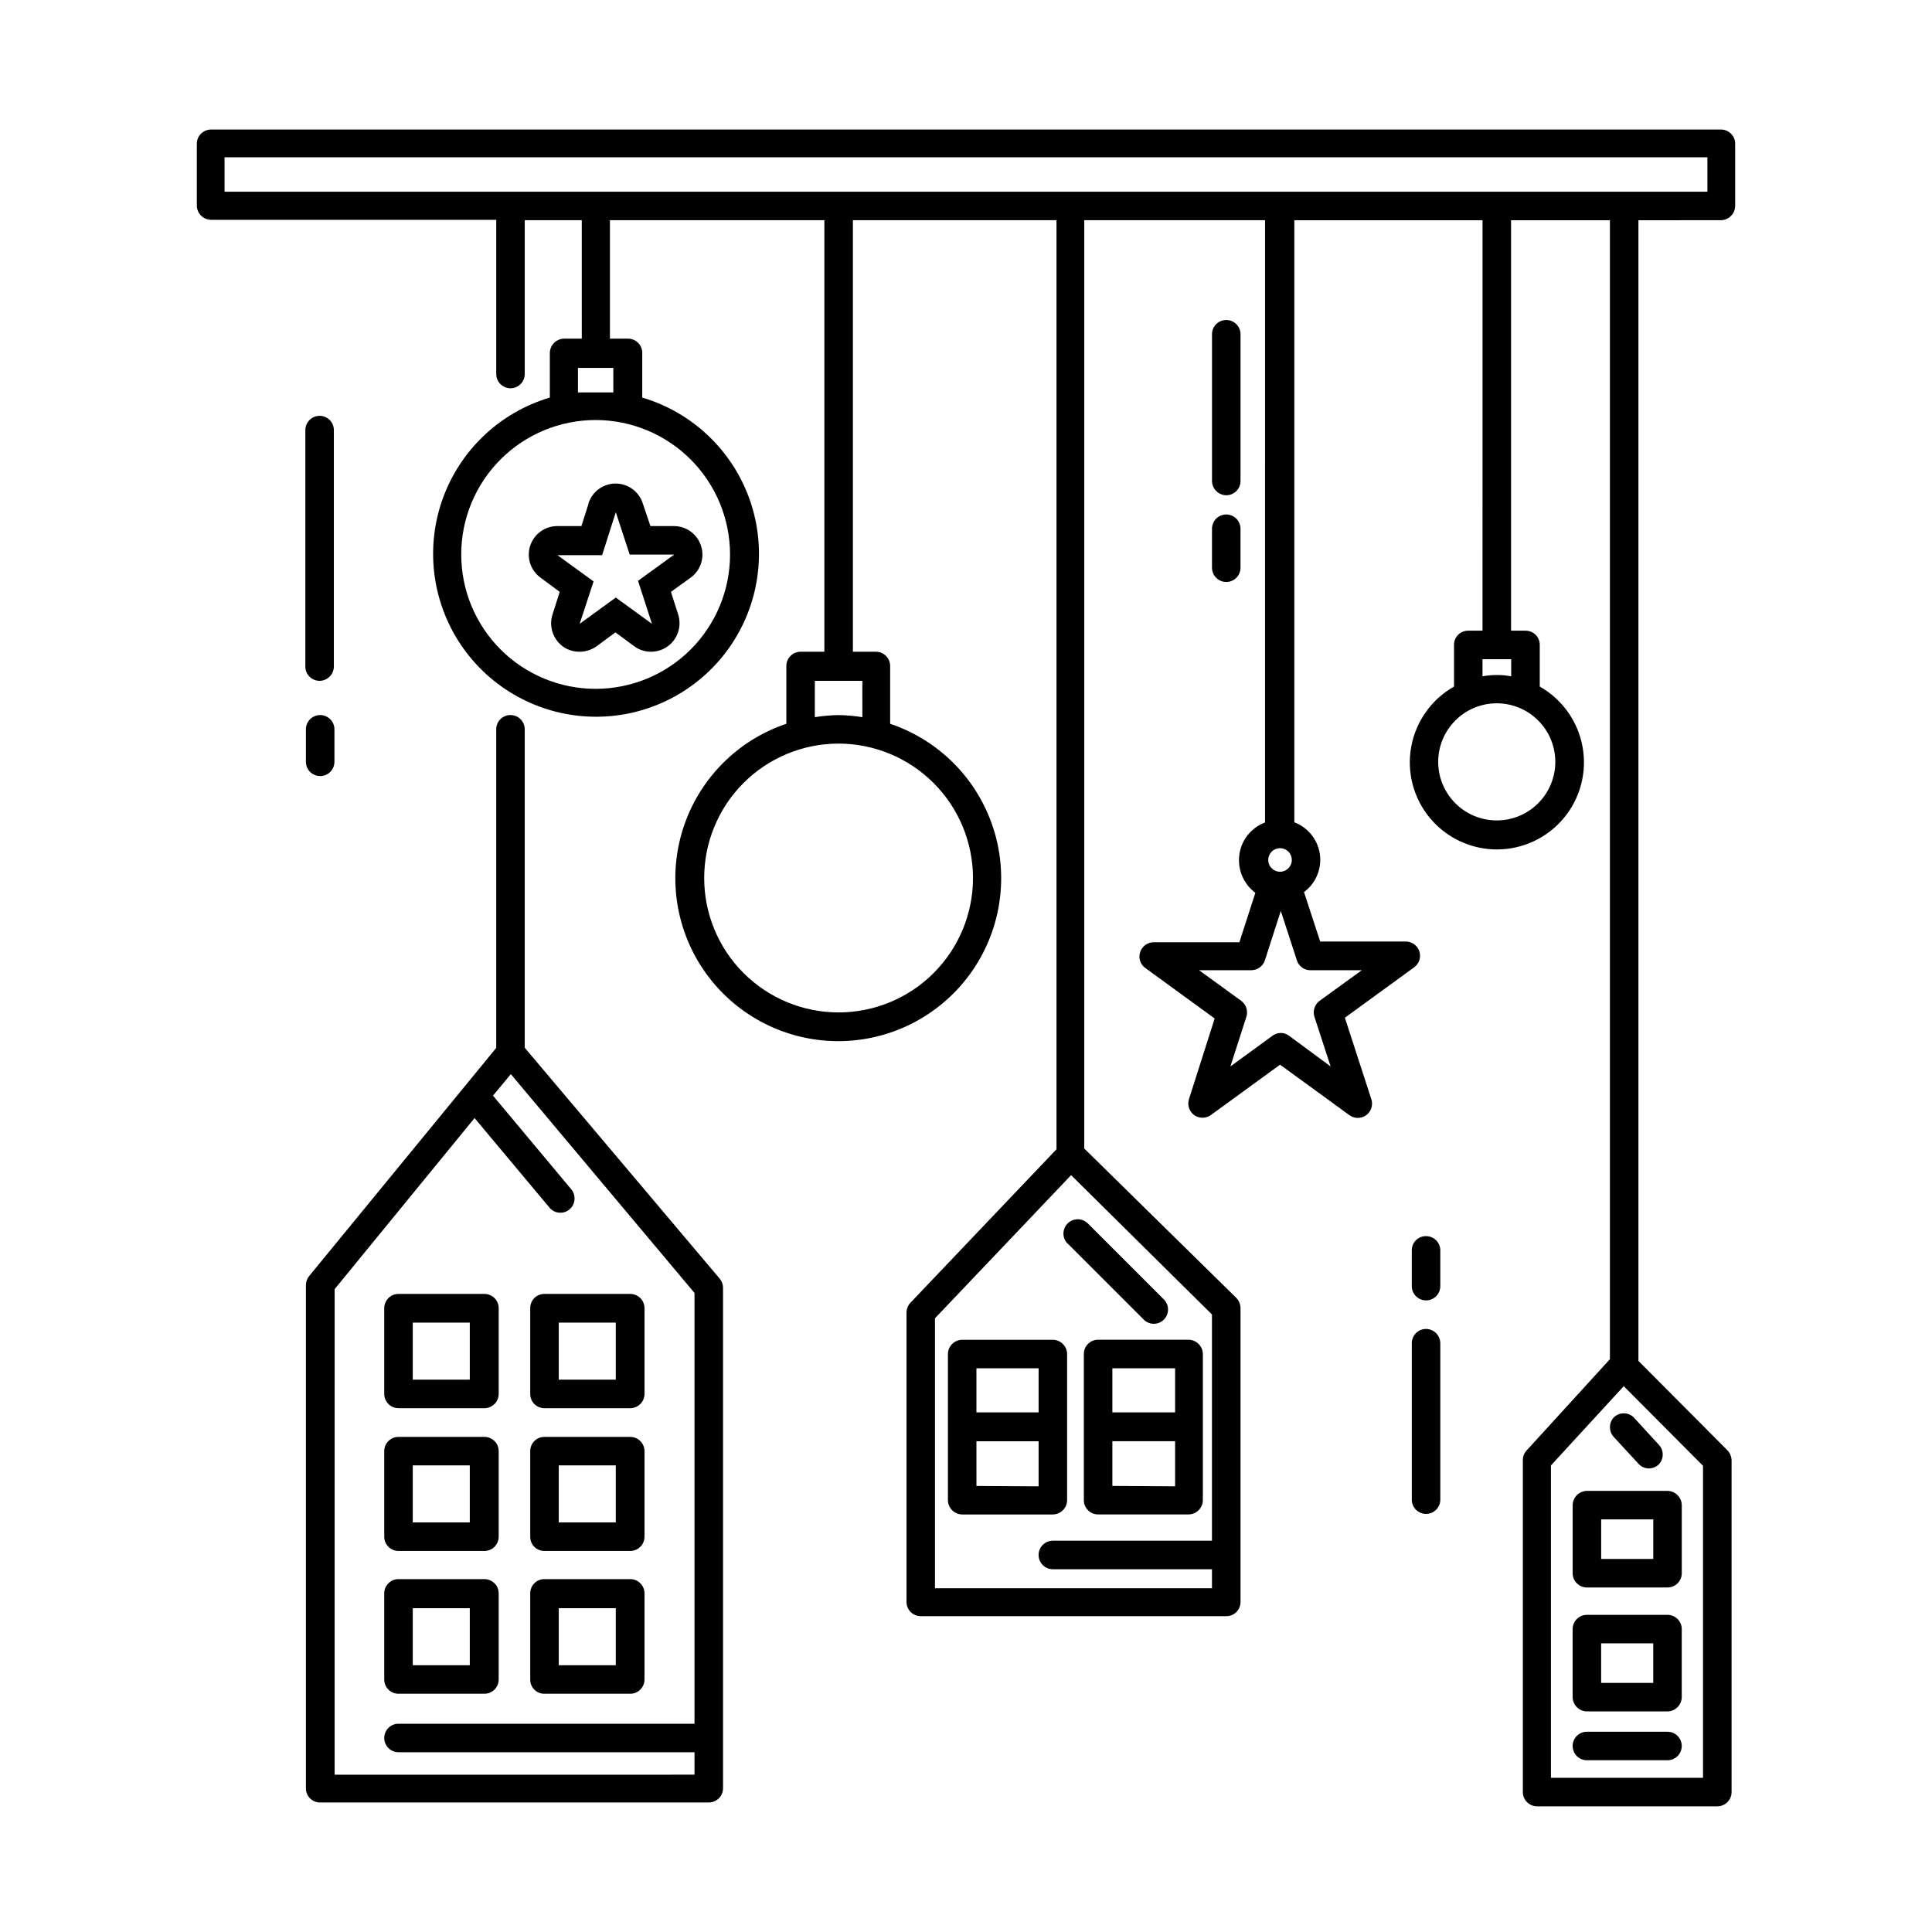
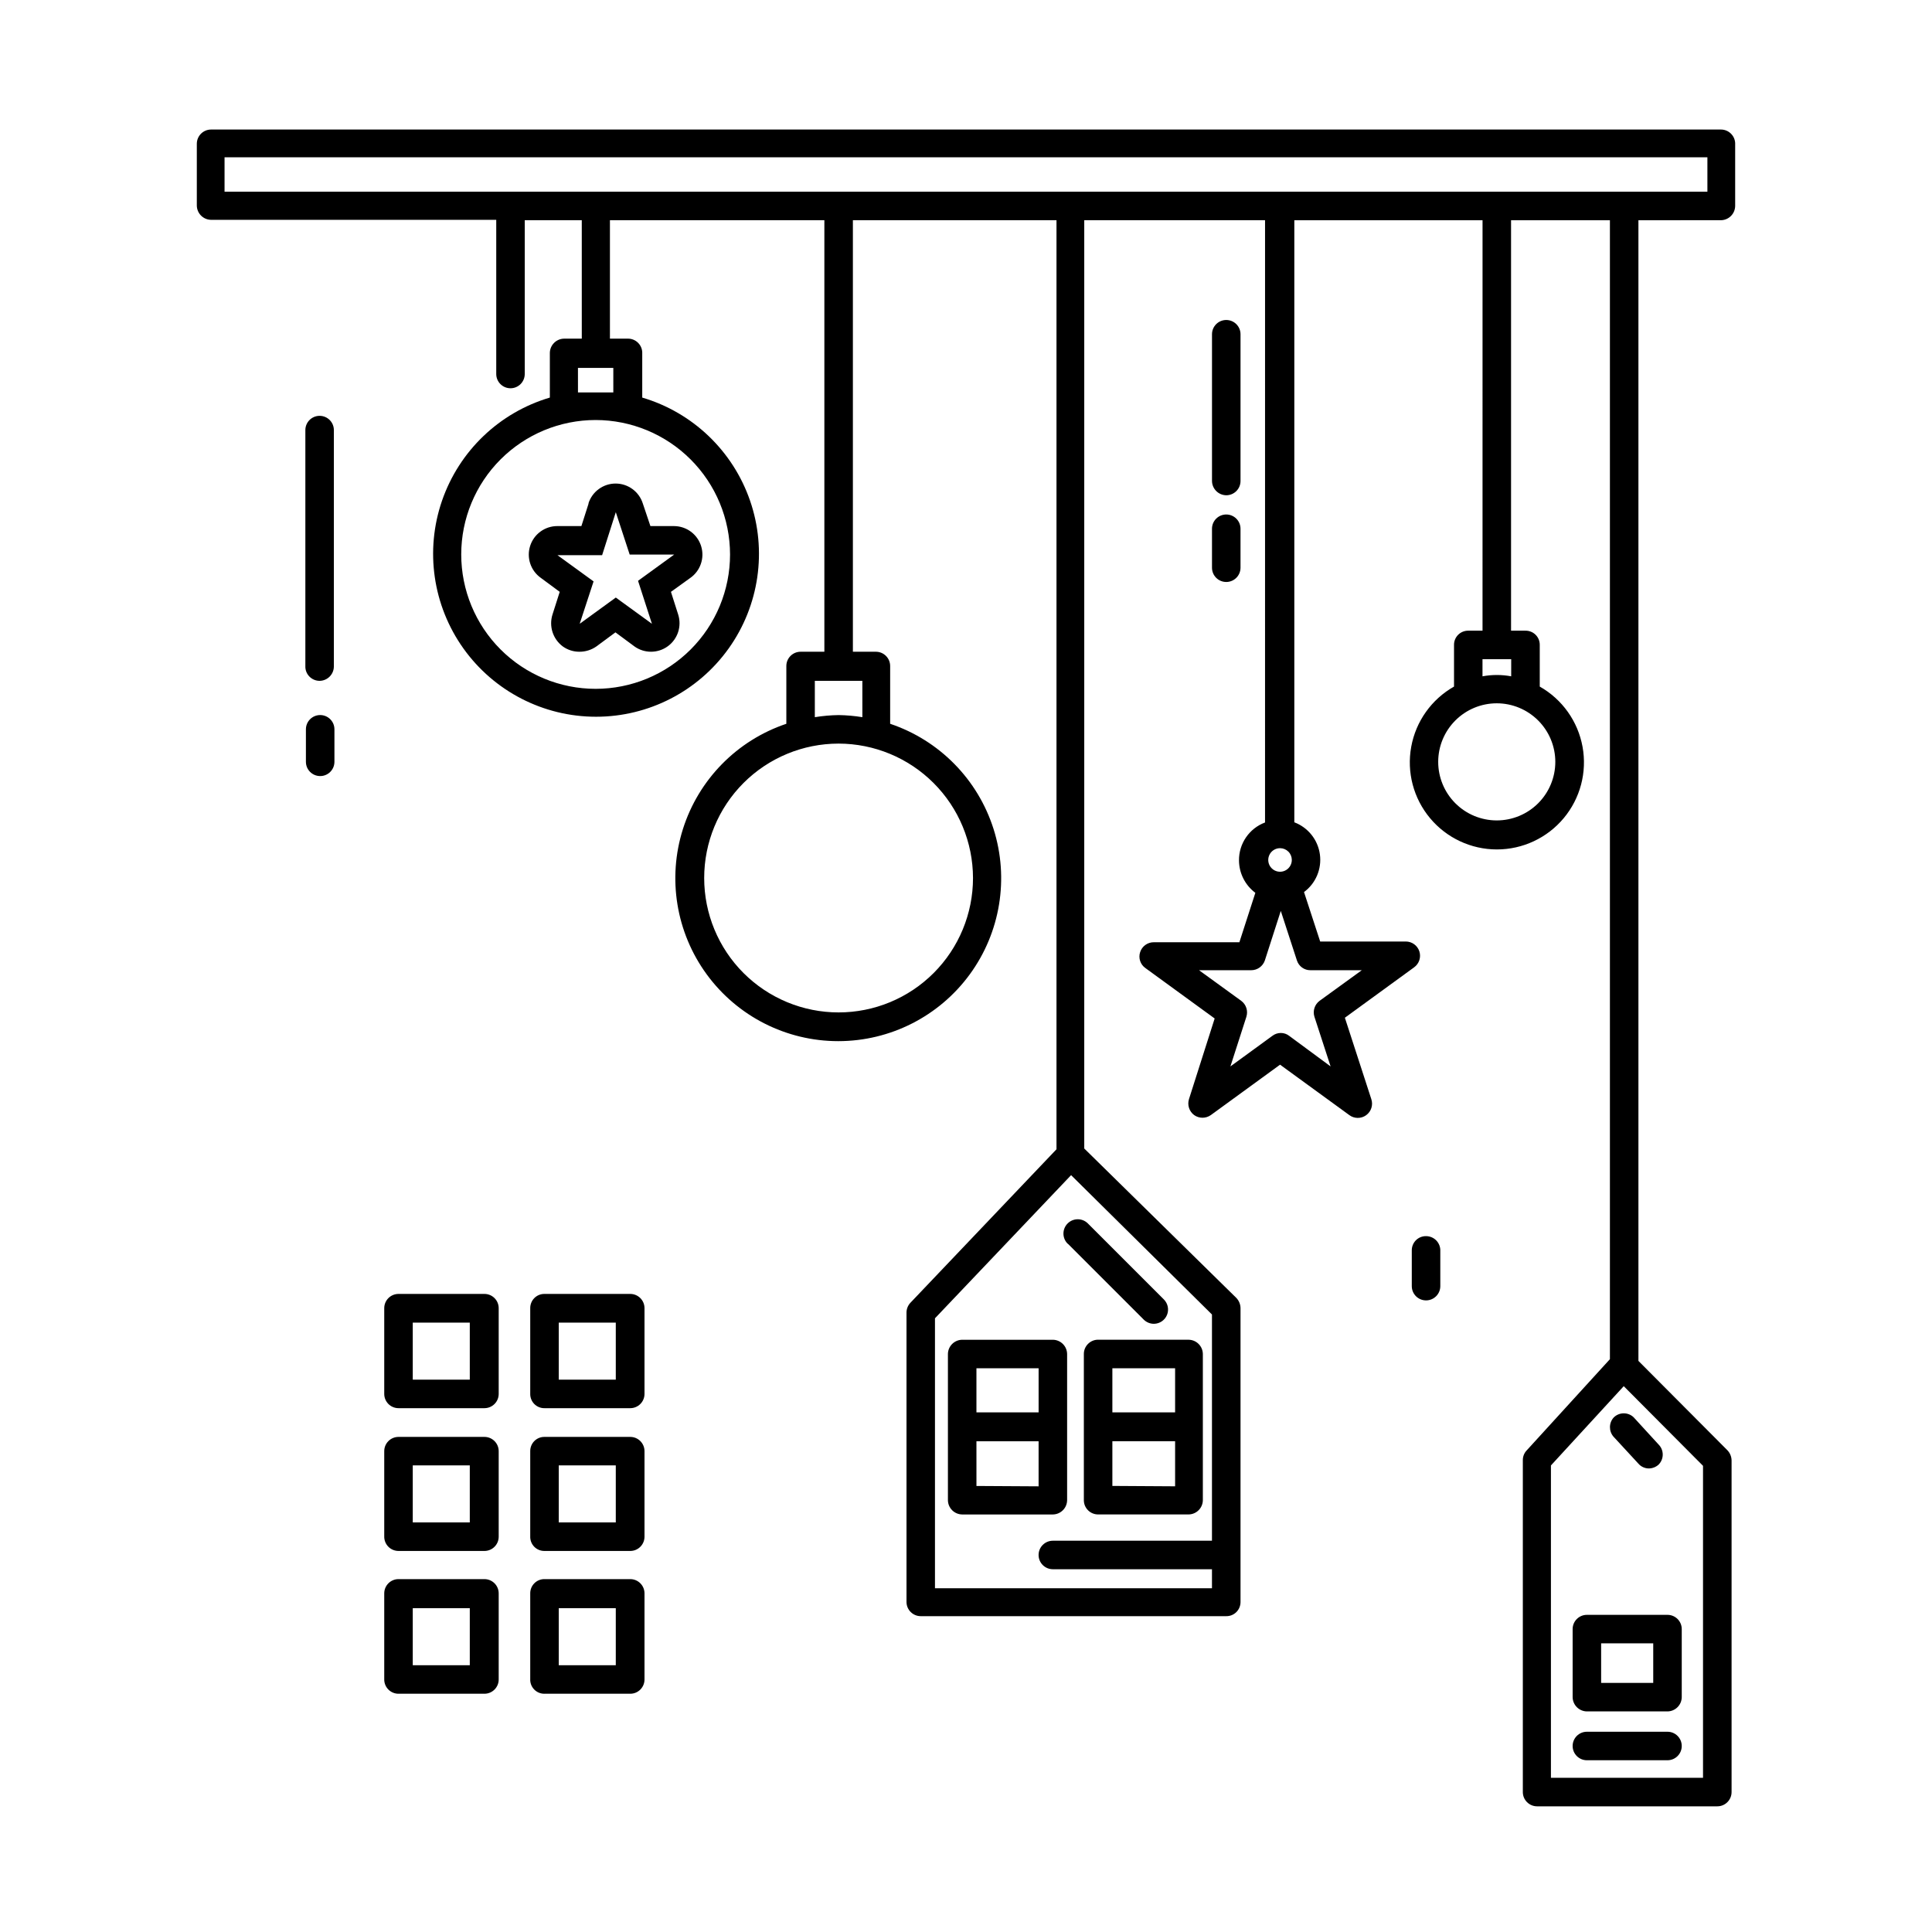
<svg xmlns="http://www.w3.org/2000/svg" fill="#000000" width="800px" height="800px" version="1.1" viewBox="144 144 512 512">
  <g>
-     <path d="m283.06 421.66v-84.391c0-2.086-1.691-3.777-3.777-3.777-2.086 0-3.777 1.691-3.777 3.777v84.438l-49.574 60.457c-0.555 0.684-0.859 1.539-0.859 2.422v133.51c0.082 1.961 1.668 3.527 3.629 3.578h103.13c2.09 0 3.781-1.691 3.781-3.781v-132.6c0.008-0.906-0.316-1.781-0.91-2.469zm-50.383 192.66 0.004-128.68 37.082-45.344 19.852 23.73h-0.004c0.707 0.859 1.762 1.359 2.871 1.363 0.883 0.016 1.746-0.289 2.418-0.859 1.598-1.344 1.82-3.719 0.504-5.34l-20.758-24.836 4.734-5.691 48.672 57.984v114.16h-78.441c-2.09 0-3.781 1.691-3.781 3.777 0 2.09 1.691 3.781 3.781 3.781h78.441v5.945z" />
    <path d="m423.02 499.05h-24.031c-2.078 0.027-3.754 1.703-3.781 3.777v38.746c0.027 2.074 1.703 3.75 3.781 3.777h24.031c2.074-0.027 3.75-1.703 3.777-3.777v-38.746c-0.027-2.074-1.703-3.75-3.777-3.777zm-3.777 7.559v11.688h-16.477v-11.688zm-16.473 31.188-0.004-11.844h16.473v11.941z" />
    <path d="m431.23 502.82v38.746c0 2.086 1.691 3.777 3.777 3.777h23.984c2.074-0.027 3.75-1.703 3.777-3.777v-38.746c-0.027-2.074-1.703-3.75-3.777-3.777h-23.73c-1.047-0.07-2.074 0.297-2.836 1.016-0.766 0.715-1.199 1.715-1.195 2.762zm7.559 34.965v-11.84h16.625v11.941zm16.625-31.184v11.688h-16.625v-11.688z" />
    <path d="m585.9 571.95h-21.359c-2.086 0-3.777 1.691-3.777 3.777v18.035c0.027 2.078 1.703 3.754 3.777 3.781h21.359c2.078-0.027 3.754-1.703 3.781-3.781v-18.035c0-2.086-1.691-3.777-3.781-3.777zm-3.777 18.035h-13.805v-10.48h13.805z" />
-     <path d="m560.77 542.88v18.035c0 2.09 1.691 3.781 3.777 3.781h21.359c2.09 0 3.781-1.691 3.781-3.781v-18.035c-0.027-2.074-1.703-3.75-3.781-3.777h-21.359c-2.074 0.027-3.75 1.703-3.777 3.777zm7.559 3.777h13.805v10.48h-13.809z" />
    <path d="m299.99 277.42-1.914 5.996h-6.348c-3.293-0.016-6.215 2.098-7.227 5.231-1.016 3.129 0.117 6.559 2.793 8.473l5.039 3.727-1.914 5.996c-0.992 3.113 0.098 6.512 2.719 8.465 1.293 0.926 2.844 1.422 4.434 1.41 1.605 0.004 3.172-0.488 4.484-1.41l5.039-3.727 5.039 3.727h-0.004c2.652 1.895 6.223 1.875 8.852-0.047 2.633-1.922 3.734-5.316 2.738-8.418l-1.914-5.996 5.039-3.629-0.004 0.004c2.742-1.867 3.945-5.297 2.973-8.465-0.969-3.168-3.891-5.332-7.203-5.34h-6.246l-2.016-5.996c-0.996-3.141-3.91-5.277-7.207-5.277-3.293 0-6.207 2.137-7.203 5.277zm7.203 2.316 3.68 11.234h11.789l-9.574 6.953 3.68 11.387-9.574-6.953-9.57 6.953 3.68-11.234-9.574-6.953h11.84z" />
    <path d="m468.97 275.25c2.09 0 3.781-1.691 3.781-3.777v-38.895c0-2.086-1.691-3.777-3.781-3.777-2.086 0-3.777 1.691-3.777 3.777v38.895c0.027 2.074 1.703 3.75 3.777 3.777z" />
    <path d="m465.19 294.45c0 2.09 1.691 3.781 3.777 3.781 2.09 0 3.781-1.691 3.781-3.781v-10.328c0-2.086-1.691-3.777-3.781-3.777-2.086 0-3.777 1.691-3.777 3.777z" />
    <path d="m521.92 471.59c-1.008-0.016-1.977 0.379-2.688 1.09-0.711 0.715-1.105 1.684-1.094 2.688v9.473c0 2.086 1.691 3.777 3.781 3.777 2.086 0 3.777-1.691 3.777-3.777v-9.27c0.055-1.035-0.32-2.051-1.031-2.805-0.715-0.75-1.711-1.176-2.746-1.176z" />
-     <path d="m521.92 496.18c-2.09 0-3.781 1.691-3.781 3.777v41.465c0 2.086 1.691 3.777 3.781 3.777 2.086 0 3.777-1.691 3.777-3.777v-41.465c-0.027-2.074-1.703-3.75-3.777-3.777z" />
    <path d="m228.7 324.43c2.074-0.027 3.75-1.703 3.777-3.777v-62.676c0-2.086-1.691-3.777-3.777-3.777s-3.777 1.691-3.777 3.777v62.523c-0.043 1.031 0.336 2.031 1.051 2.769 0.715 0.742 1.699 1.164 2.727 1.16z" />
    <path d="m225.07 345.89c0 2.086 1.691 3.777 3.781 3.777 2.086 0 3.777-1.691 3.777-3.777v-8.617c0-2.086-1.691-3.777-3.777-3.777-2.09 0-3.781 1.691-3.781 3.777z" />
    <path d="m427 473.61 20.152 20.152c0.719 0.684 1.676 1.066 2.668 1.059 1.52-0.023 2.879-0.949 3.449-2.356 0.57-1.406 0.246-3.019-0.828-4.094l-20.152-20.152c-1.488-1.477-3.891-1.465-5.367 0.023-1.473 1.488-1.461 3.891 0.027 5.367z" />
    <path d="m571.6 524.74 6.602 7.152h-0.004c0.699 0.801 1.711 1.262 2.773 1.262 0.949-0.016 1.859-0.371 2.566-1.008 1.473-1.477 1.473-3.867 0-5.34l-6.551-7.152 0.004-0.004c-1.477-1.473-3.867-1.473-5.344 0-1.301 1.438-1.324 3.625-0.047 5.09z" />
    <path d="m249.61 517.18h22.773-0.004c2.086 0 3.781-1.691 3.781-3.777v-22.723c0-2.086-1.695-3.777-3.781-3.777h-22.77c-2.09 0-3.781 1.691-3.781 3.777v22.672c-0.012 1.012 0.379 1.984 1.09 2.703 0.711 0.723 1.68 1.125 2.691 1.125zm3.777-22.672h15.113v15.113h-15.113z" />
    <path d="m249.61 555.02h22.773-0.004c2.086 0 3.781-1.691 3.781-3.777v-22.672c0-2.086-1.695-3.777-3.781-3.777h-22.77c-2.09 0-3.781 1.691-3.781 3.777v22.57c-0.027 1.02 0.359 2.008 1.07 2.738 0.711 0.73 1.688 1.141 2.711 1.141zm3.777-22.672h15.113v15.113h-15.113z" />
    <path d="m249.61 592.86h22.773-0.004c2.086 0 3.781-1.691 3.781-3.777v-22.824c0-2.086-1.695-3.777-3.781-3.777h-22.77c-2.09 0-3.781 1.691-3.781 3.777v22.672c-0.039 1.031 0.34 2.031 1.051 2.769 0.715 0.742 1.699 1.164 2.731 1.16zm3.777-22.672h15.113v15.113h-15.113z" />
    <path d="m288.3 517.18h22.723c2.086 0 3.777-1.691 3.777-3.777v-22.723c0-2.086-1.691-3.777-3.777-3.777h-22.723c-1.008-0.016-1.977 0.379-2.688 1.09-0.711 0.711-1.105 1.684-1.094 2.688v22.672c-0.027 1.016 0.363 1.996 1.074 2.719 0.715 0.723 1.691 1.125 2.707 1.109zm3.777-22.672h15.113v15.113h-15.113z" />
    <path d="m288.3 555.02h22.723c2.086 0 3.777-1.691 3.777-3.777v-22.672c0-2.086-1.691-3.777-3.777-3.777h-22.723c-1.008-0.016-1.977 0.379-2.688 1.09-0.711 0.711-1.105 1.68-1.094 2.688v22.57c-0.039 1.023 0.34 2.019 1.055 2.754s1.703 1.141 2.727 1.125zm3.777-22.672h15.113v15.113h-15.113z" />
    <path d="m288.3 592.86h22.723c2.086 0 3.777-1.691 3.777-3.777v-22.824c0-2.086-1.691-3.777-3.777-3.777h-22.723c-1.008-0.012-1.977 0.379-2.688 1.094-0.711 0.711-1.105 1.68-1.094 2.684v22.672c-0.055 1.035 0.32 2.043 1.039 2.789 0.715 0.742 1.707 1.156 2.742 1.141zm3.777-22.672h15.113v15.113h-15.113z" />
    <path d="m585.9 602.93h-21.359c-2.086 0-3.777 1.691-3.777 3.777 0 2.086 1.691 3.777 3.777 3.777h21.359c2.09 0 3.781-1.691 3.781-3.777 0-2.086-1.691-3.777-3.781-3.777z" />
    <path d="m600.06 202.36c2.074-0.027 3.75-1.703 3.777-3.781v-16.676c-0.105-2.008-1.77-3.578-3.777-3.574h-400.12c-2.09 0-3.781 1.691-3.781 3.777v16.375c0.027 2.074 1.703 3.75 3.781 3.777h75.57v40.859c0 2.086 1.691 3.777 3.777 3.777 2.086 0 3.777-1.691 3.777-3.777v-40.758h15.113l0.004 31.387h-4.688c-2.074 0.027-3.75 1.703-3.777 3.777v11.84c-13.383 3.957-24.027 14.141-28.578 27.336-4.547 13.191-2.438 27.773 5.664 39.137 8.105 11.363 21.199 18.109 35.156 18.109s27.051-6.746 35.156-18.109c8.102-11.363 10.211-25.945 5.664-39.137-4.547-13.195-15.195-23.379-28.578-27.336v-11.637c0.059-1.055-0.328-2.086-1.066-2.84-0.738-0.758-1.758-1.172-2.812-1.141h-4.684v-31.387h56.828v114.36h-6.297c-2.086 0-3.781 1.691-3.781 3.777v14.812 0.504c-13.051 4.387-23.227 14.738-27.395 27.859-4.168 13.125-1.824 27.449 6.305 38.562 8.133 11.113 21.074 17.684 34.844 17.684 13.773 0 26.715-6.57 34.848-17.684 8.129-11.113 10.473-25.438 6.305-38.562-4.168-13.121-14.344-23.473-27.395-27.859v-0.504-14.812c0-2.086-1.695-3.777-3.781-3.777h-6.094v-114.36h53.957v246.21l-38.691 40.656c-0.676 0.707-1.055 1.645-1.059 2.621v76.68c0 2.086 1.691 3.777 3.777 3.777h80.961c1.008 0.016 1.977-0.379 2.688-1.09 0.711-0.711 1.105-1.684 1.094-2.688v-77.84c-0.012-1.016-0.406-1.988-1.109-2.719l-40.305-39.598v-246.01h47.914l-0.004 159.61c-4.191 1.57-6.953 5.598-6.902 10.074 0.027 3.379 1.629 6.547 4.336 8.566l-4.231 13.098h-22.676c-1.648-0.012-3.121 1.051-3.625 2.621-0.52 1.566 0.055 3.289 1.41 4.231l18.34 13.352-6.805 21.363c-0.492 1.555 0.051 3.254 1.363 4.231 1.324 0.945 3.106 0.945 4.434 0l18.34-13.352 18.34 13.352h-0.004c1.324 0.992 3.141 1.008 4.481 0.035 1.34-0.969 1.891-2.699 1.363-4.266l-7.004-21.562 18.34-13.352c1.34-0.957 1.902-2.672 1.398-4.238-0.508-1.562-1.969-2.621-3.613-2.613h-22.672l-4.281-13.098-0.004-0.004c3.129-2.312 4.742-6.152 4.207-10.008-0.535-3.852-3.133-7.106-6.773-8.48v-159.55h49.879l-0.004 108.77h-3.777c-1.008-0.012-1.977 0.383-2.688 1.094-0.711 0.711-1.105 1.68-1.09 2.688v11.031c-5.957 3.371-10.113 9.211-11.34 15.945-1.23 6.734 0.594 13.664 4.981 18.918 4.383 5.258 10.875 8.297 17.719 8.297s13.336-3.039 17.719-8.297c4.383-5.254 6.211-12.184 4.981-18.918-1.227-6.734-5.383-12.574-11.34-15.945v-11.031c0.016-1.008-0.379-1.977-1.09-2.688-0.711-0.711-1.68-1.105-2.688-1.094h-3.828v-108.77h26.199v301.83l-22.066 24.184h-0.004c-0.641 0.68-1 1.582-1.008 2.516v88.016c0 2.09 1.695 3.781 3.781 3.781h47.762c2.086 0 3.777-1.691 3.777-3.781v-87.914c-0.023-0.996-0.418-1.949-1.109-2.668l-23.578-23.68v-302.29zm-262.59 88.566c0 9.449-3.754 18.508-10.434 25.188-6.68 6.68-15.738 10.434-25.188 10.434-9.445 0-18.504-3.754-25.188-10.434-6.68-6.68-10.43-15.738-10.43-25.188 0-9.445 3.75-18.504 10.43-25.184 6.684-6.68 15.742-10.434 25.188-10.434 9.445 0.012 18.496 3.769 25.172 10.445 6.68 6.68 10.434 15.73 10.449 25.172zm-30.934-42.926h-4.684-4.684l-0.004-6.496h9.371zm95.32 128.68c0 9.445-3.754 18.508-10.434 25.188-6.68 6.68-15.738 10.434-25.188 10.434-9.445 0-18.504-3.754-25.188-10.434-6.68-6.68-10.43-15.742-10.43-25.188s3.75-18.508 10.43-25.188c6.684-6.68 15.742-10.43 25.188-10.43 9.445 0.012 18.496 3.769 25.172 10.445 6.68 6.676 10.434 15.73 10.449 25.172zm-29.32-42.621h-0.004c-2.082-0.34-4.188-0.523-6.297-0.555-2.109 0.031-4.215 0.219-6.297 0.555v-9.625h12.594zm92.648 218.25h-42.168c-2.086 0-3.781 1.691-3.781 3.777s1.695 3.777 3.781 3.777h42.168v5.039h-73.406v-71.539l36.074-37.938 37.332 36.93zm21.16-180.41c0 1.262-0.762 2.402-1.93 2.887-1.164 0.48-2.508 0.215-3.402-0.68-0.895-0.891-1.16-2.234-0.676-3.402 0.48-1.168 1.621-1.93 2.883-1.93 0.828 0 1.625 0.328 2.211 0.914 0.586 0.586 0.914 1.383 0.914 2.211zm18.539 29.223-11.184 8.109c-1.309 0.977-1.855 2.676-1.359 4.231l4.281 13.148-10.984-8.109c-0.633-0.492-1.414-0.758-2.215-0.754-0.801 0-1.582 0.266-2.219 0.754l-11.133 8.113 4.231-13.148v-0.004c0.496-1.555-0.047-3.254-1.359-4.231l-11.184-8.113h13.805c1.633 0.008 3.09-1.027 3.629-2.566l4.231-13.148 4.281 13.148c0.504 1.543 1.953 2.582 3.578 2.566zm35.77-39.699 0.004-0.004c-4.117 0-8.062-1.633-10.973-4.543-2.91-2.91-4.547-6.859-4.547-10.973 0-4.117 1.637-8.062 4.547-10.973 2.91-2.91 6.856-4.547 10.973-4.547 4.113 0 8.059 1.637 10.969 4.547 2.91 2.91 4.547 6.856 4.547 10.973 0 4.113-1.637 8.062-4.547 10.973-2.91 2.91-6.856 4.543-10.969 4.543zm3.828-38.188 0.004-0.004c-2.516-0.469-5.094-0.469-7.609 0v-4.535h7.609zm50.836 291.9h-40.305v-82.777l19.297-21.008 21.008 21.109zm-391.81-429.45h392.97v9.117h-392.97z" />
  </g>
</svg>